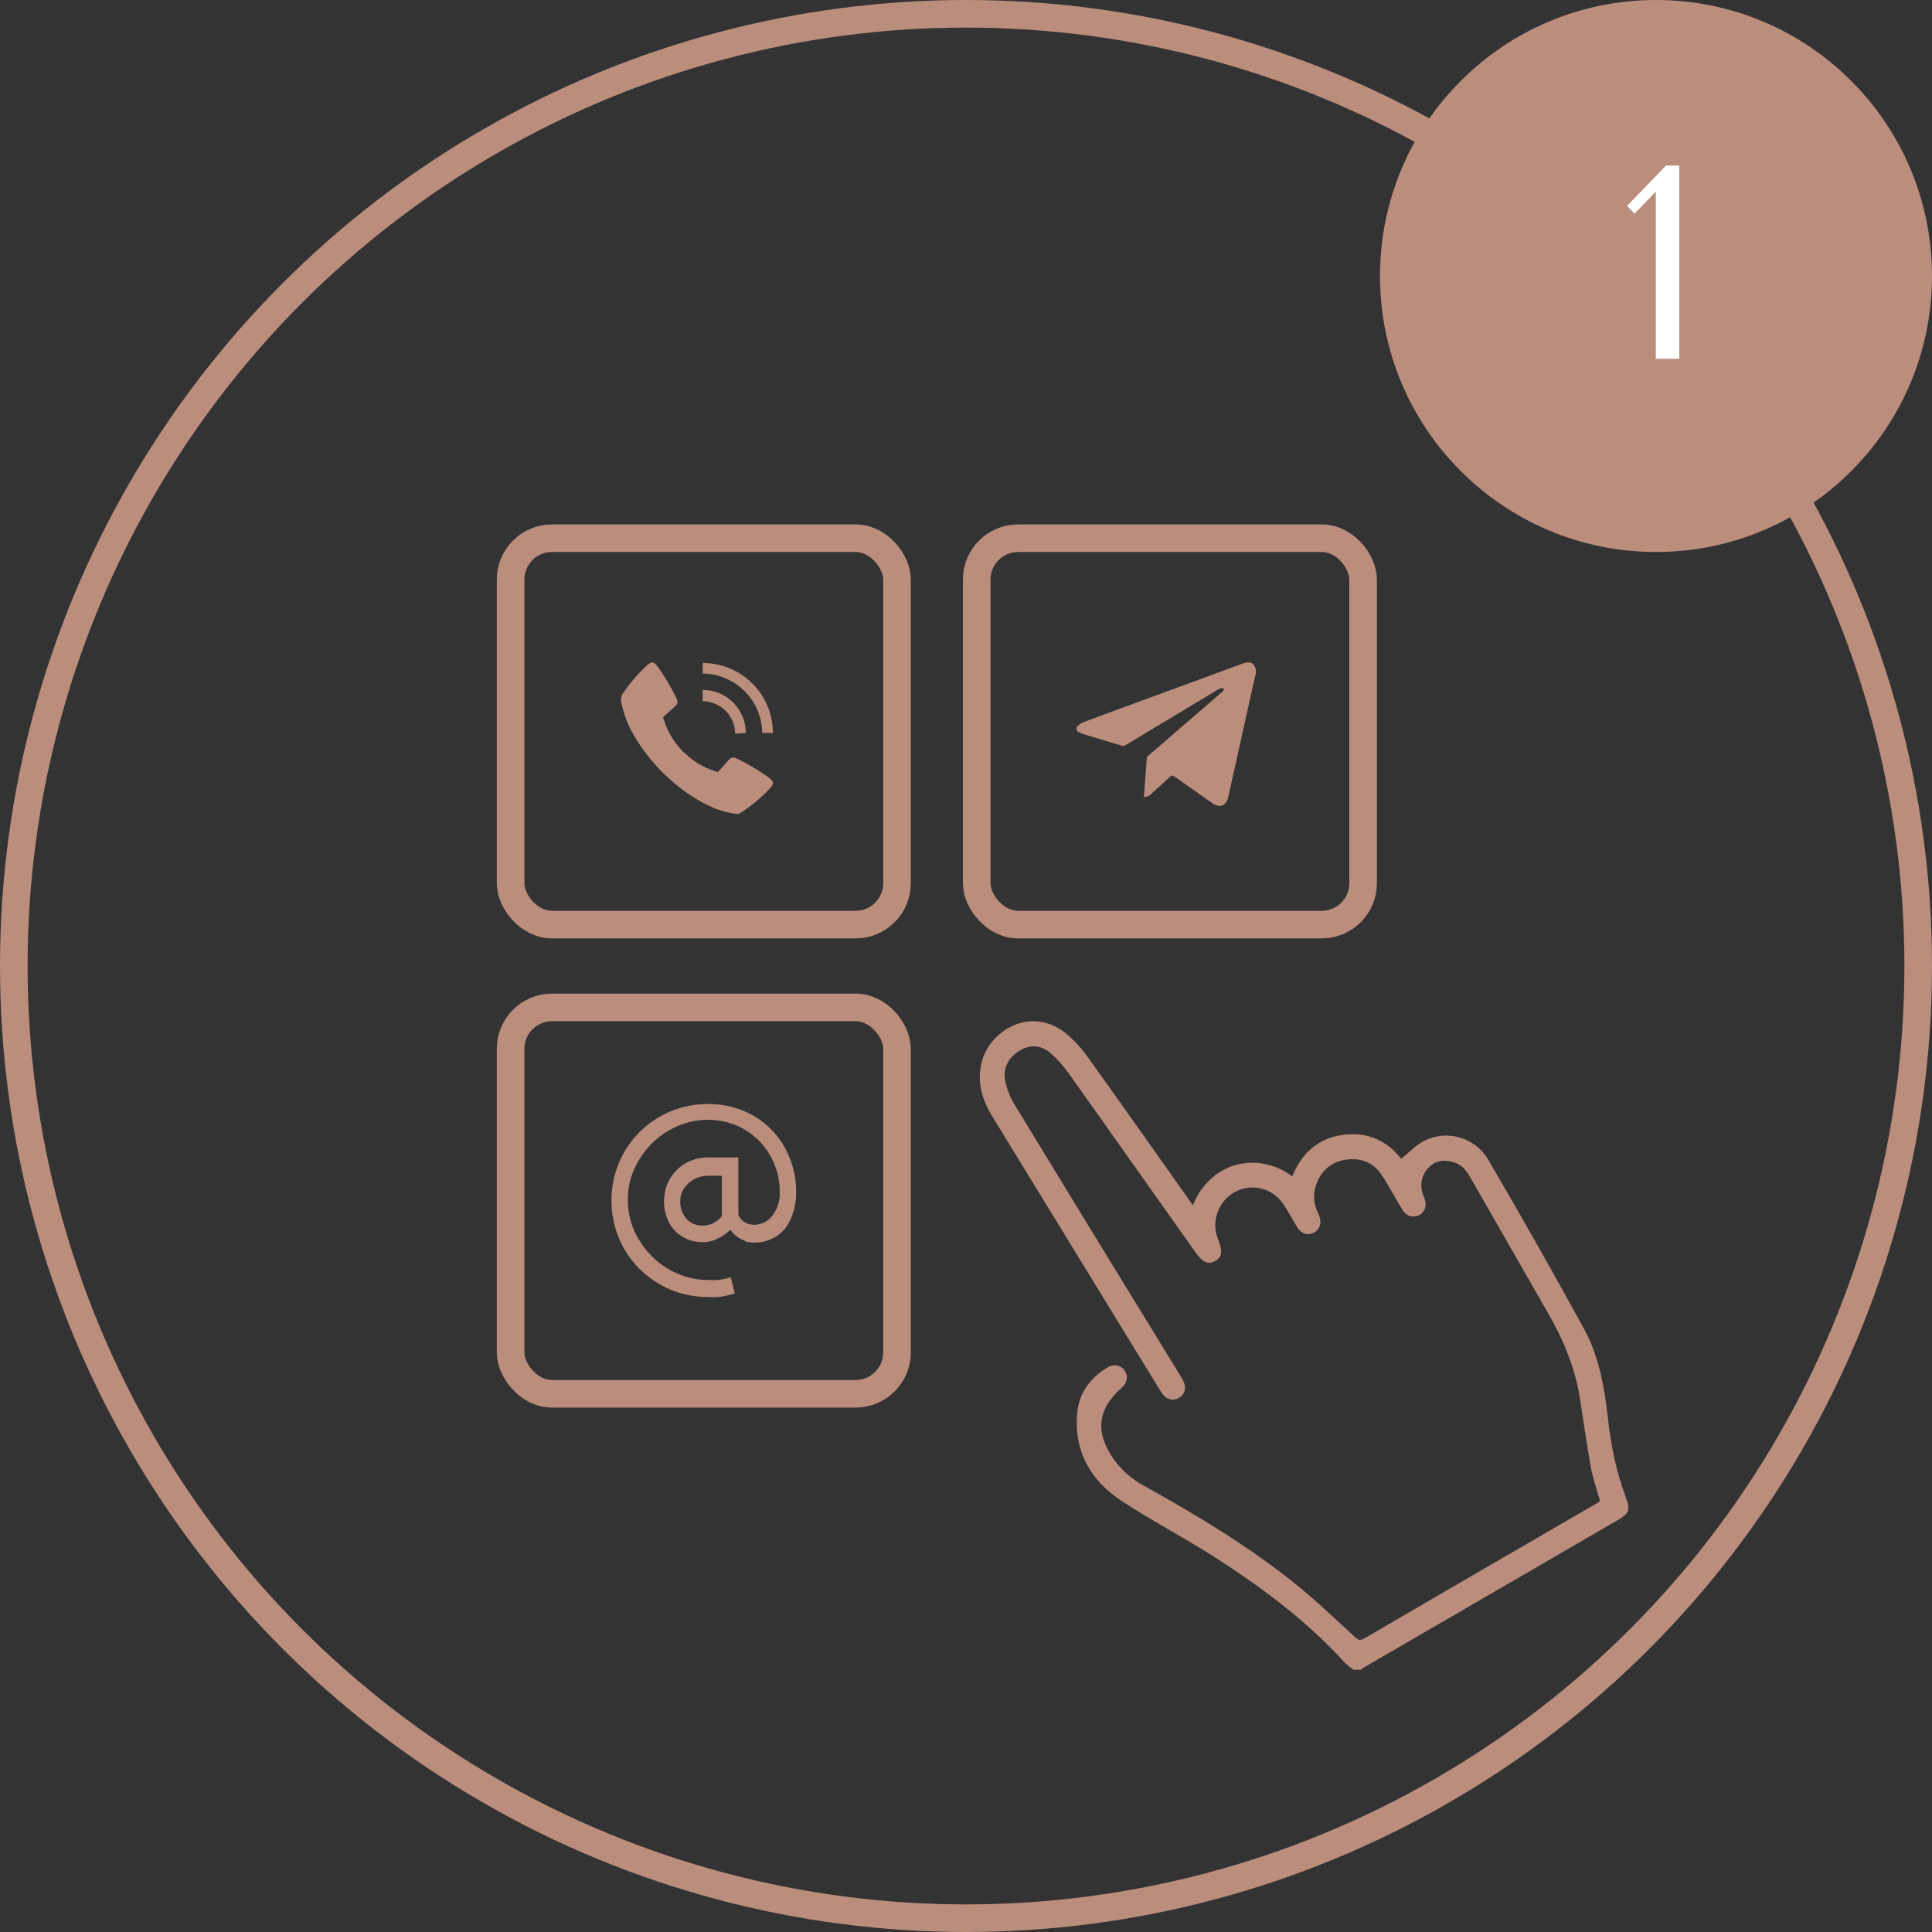
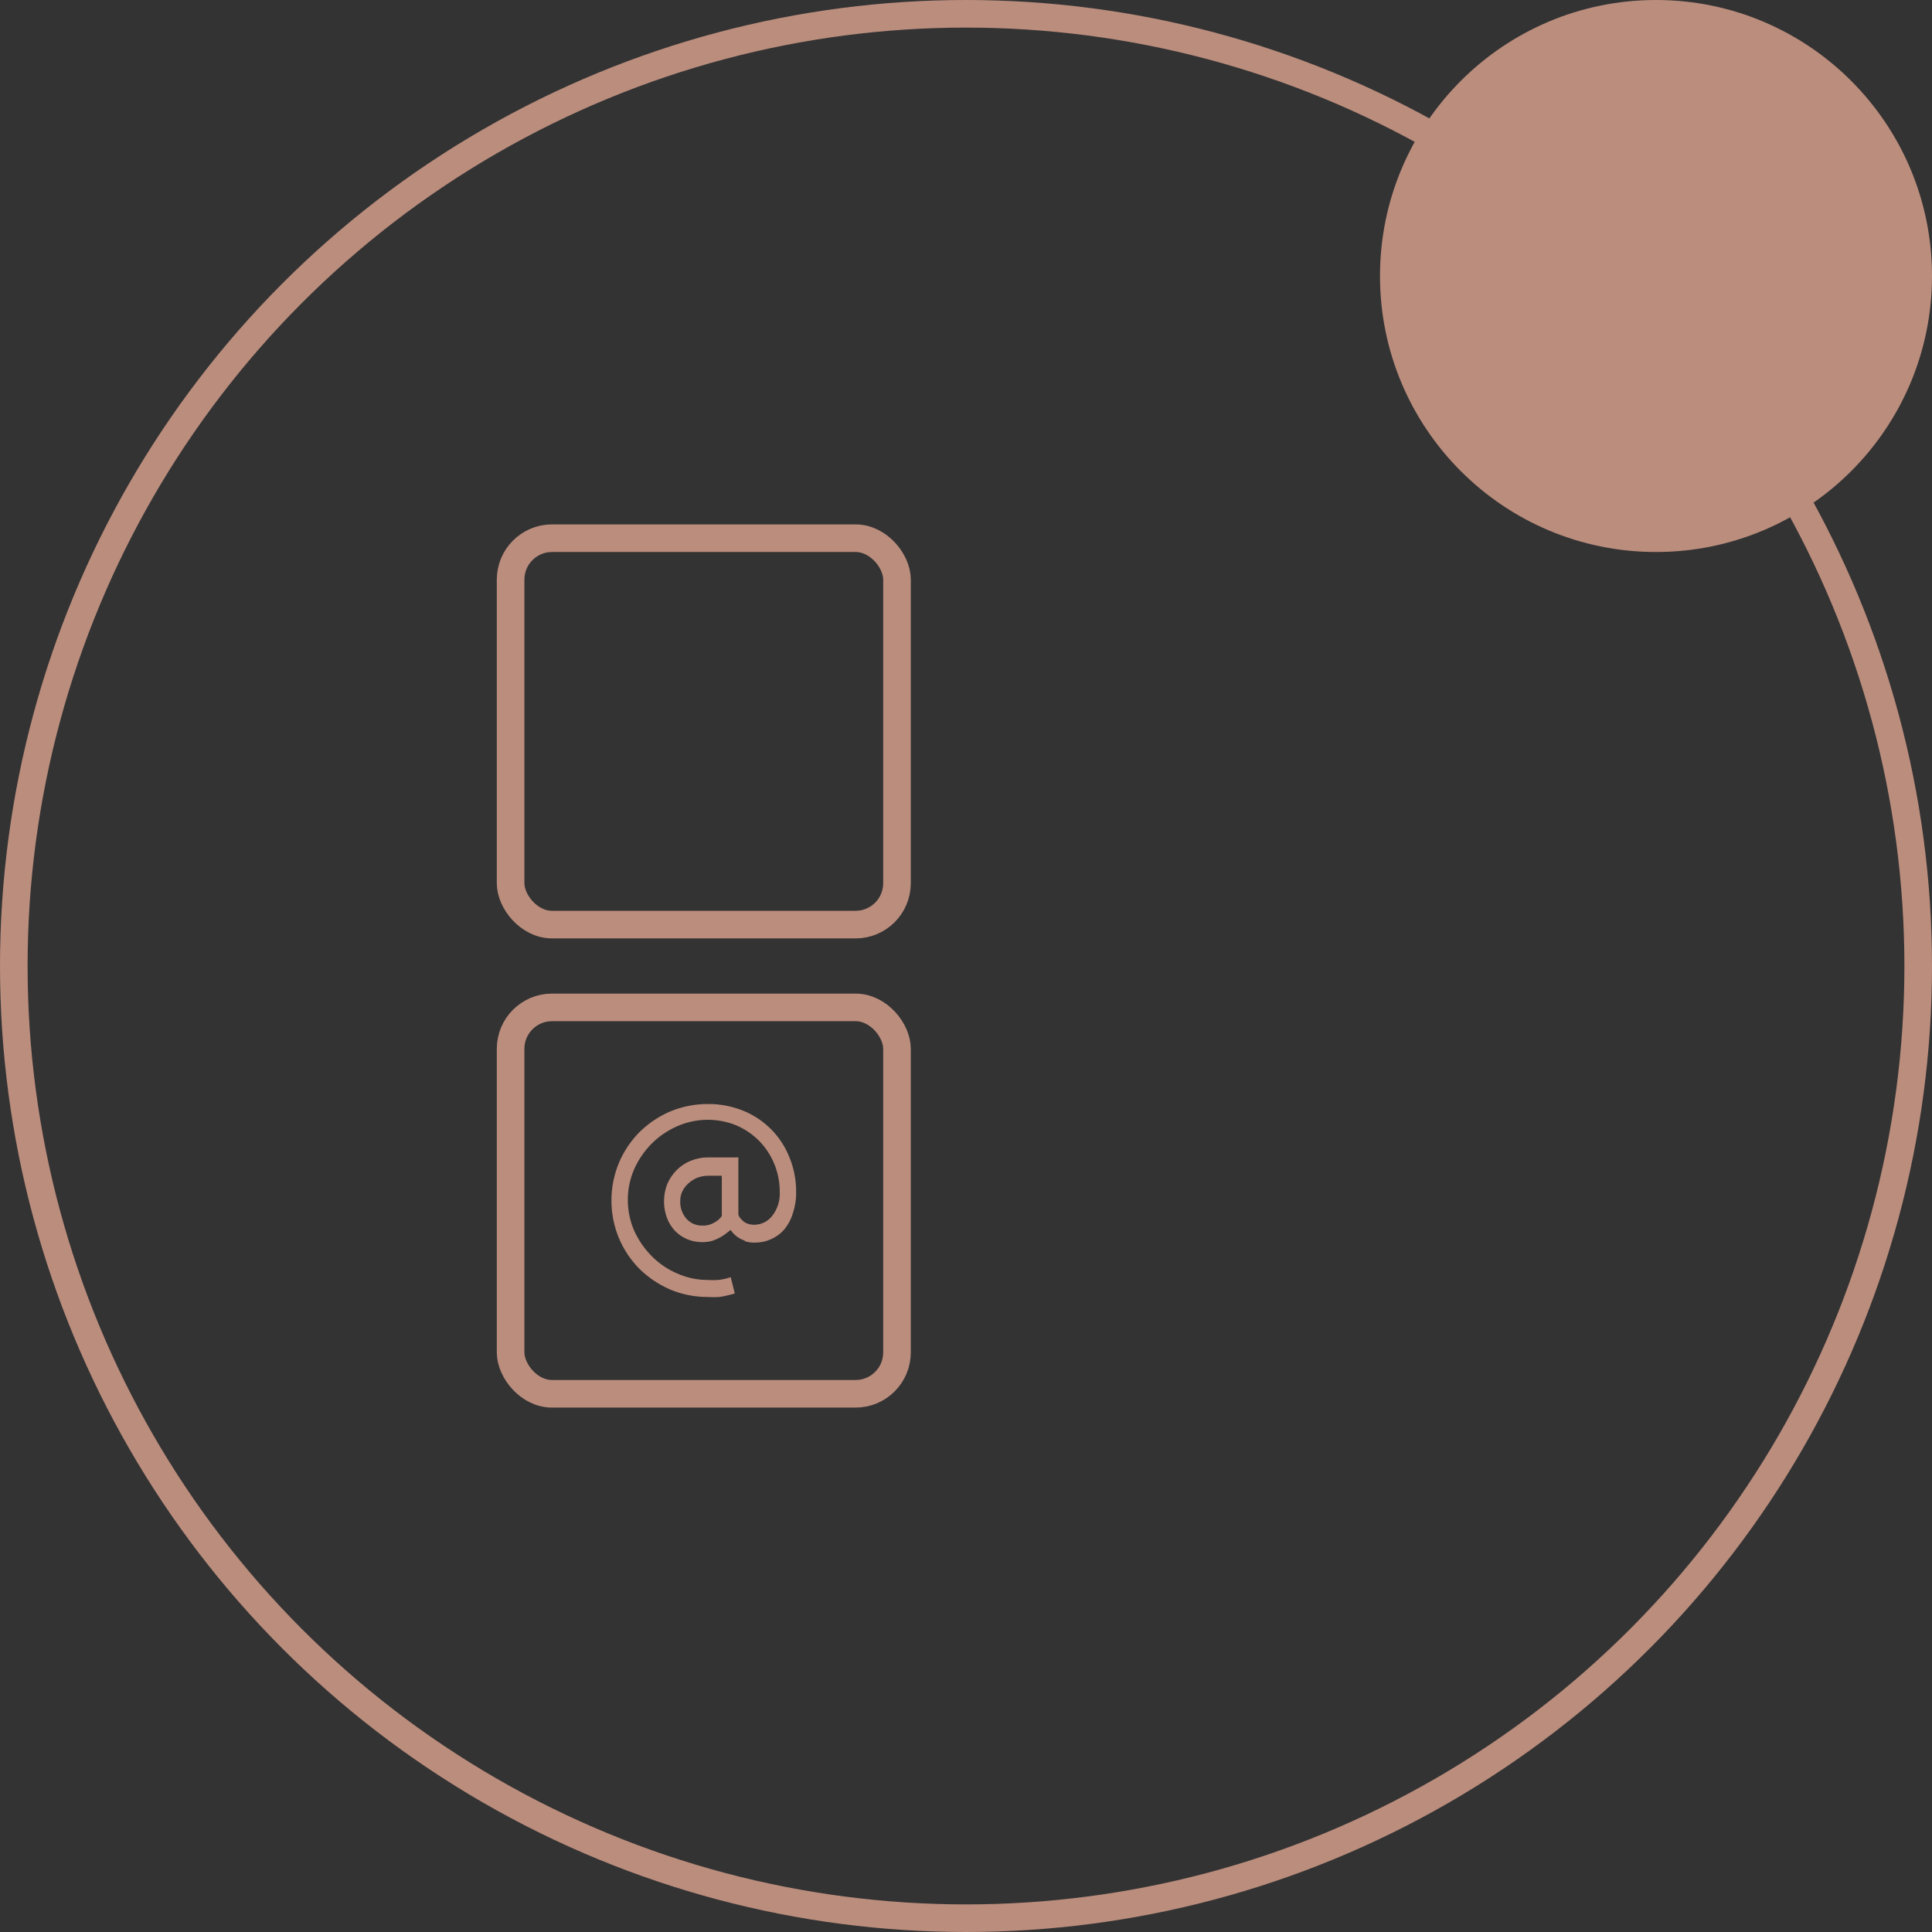
<svg xmlns="http://www.w3.org/2000/svg" width="140" height="140" viewBox="0 0 140 140" fill="none">
  <rect x="0" y="0" width="140" height="140" fill="#333333" stroke="none" />
  <circle cx="120" cy="20" r="20" fill="#BB8D7D" />
  <circle cx="70" cy="70" r="69" stroke="#BB8D7D" stroke-width="2" />
-   <path d="M121.687 26H119.987V13.88L118.447 15.48L117.907 14.92L120.727 12H121.687V26Z" fill="white" />
  <rect x="37" y="39" width="28" height="28" rx="3" stroke="#BB8D7D" stroke-width="2" />
  <rect x="37" y="73" width="28" height="28" rx="3" stroke="#BB8D7D" stroke-width="2" />
-   <rect x="70.777" y="39" width="28" height="28" rx="3" stroke="#BB8D7D" stroke-width="2" />
-   <path d="M54.043 53.114C54.044 52.705 53.964 52.298 53.808 51.919C53.651 51.541 53.421 51.196 53.131 50.906C52.84 50.617 52.495 50.387 52.116 50.231C51.736 50.074 51.33 49.995 50.919 49.996V50.813C51.541 50.819 52.137 51.068 52.577 51.507C53.017 51.946 53.266 52.541 53.271 53.162L54.043 53.114ZM56.005 53.114C56.006 52.448 55.876 51.787 55.62 51.171C55.365 50.555 54.99 49.996 54.517 49.525C54.045 49.054 53.484 48.681 52.866 48.427C52.248 48.173 51.587 48.044 50.919 48.047V48.807C52.059 48.82 53.15 49.277 53.956 50.083C54.763 50.888 55.221 51.976 55.233 53.114H56.005ZM53.443 59C53.5 59 53.595 58.943 53.681 58.895C54.452 58.397 55.158 57.806 55.786 57.136C56.11 56.785 56.091 56.623 55.7 56.338C55.016 55.846 54.293 55.41 53.538 55.035C53.081 54.816 53.005 54.835 52.662 55.225C52.471 55.453 52.271 55.672 52.071 55.9C52.024 55.957 51.976 55.957 51.9 55.9C51.158 55.691 50.472 55.321 49.89 54.816C49.029 54.112 48.402 53.164 48.09 52.097C48.07 52.073 48.059 52.043 48.059 52.011C48.059 51.98 48.07 51.95 48.09 51.926L48.795 51.298C49.147 50.985 49.166 50.918 48.966 50.49C48.585 49.716 48.139 48.975 47.633 48.275C47.574 48.204 47.511 48.137 47.442 48.075C47.393 48.027 47.326 48 47.257 48C47.187 48 47.121 48.027 47.071 48.075C46.987 48.121 46.91 48.179 46.842 48.246C46.207 48.846 45.638 49.512 45.147 50.233C45.081 50.328 45.035 50.435 45.014 50.548C44.993 50.661 44.996 50.778 45.023 50.89C45.181 51.698 45.471 52.475 45.88 53.191C46.654 54.544 47.663 55.748 48.861 56.746C49.717 57.487 50.681 58.093 51.719 58.544C52.252 58.766 52.812 58.913 53.386 58.981" fill="#BB8D7D" />
  <path d="M52.305 88.116C52.208 88.26 52.084 88.384 51.94 88.481C51.813 88.572 51.674 88.647 51.528 88.704C51.338 88.78 51.133 88.816 50.928 88.81C50.709 88.821 50.49 88.783 50.287 88.7C50.084 88.616 49.901 88.489 49.752 88.328C49.432 87.966 49.267 87.493 49.294 87.011C49.291 86.775 49.343 86.541 49.446 86.329C49.553 86.11 49.7 85.914 49.882 85.752C50.066 85.585 50.277 85.451 50.505 85.352C50.756 85.254 51.023 85.202 51.293 85.199H52.305V88.116ZM53.963 89.939C54.199 90.015 54.445 90.051 54.693 90.045C55.098 90.049 55.499 89.965 55.869 89.798C56.228 89.642 56.55 89.409 56.81 89.116C57.099 88.771 57.315 88.371 57.445 87.94C57.615 87.444 57.699 86.923 57.692 86.399C57.701 85.524 57.533 84.655 57.198 83.847C56.896 83.088 56.443 82.399 55.867 81.821C55.29 81.243 54.603 80.787 53.846 80.483C53.034 80.157 52.167 79.993 51.293 80C50.357 79.998 49.429 80.182 48.564 80.541C47.737 80.897 46.983 81.403 46.341 82.035C45.705 82.677 45.197 83.436 44.847 84.27C44.126 86.014 44.126 87.972 44.847 89.716C45.197 90.55 45.705 91.309 46.341 91.951C46.985 92.58 47.738 93.087 48.564 93.445C49.429 93.805 50.357 93.988 51.293 93.986C51.567 94.005 51.842 94.005 52.117 93.986C52.338 93.954 52.558 93.911 52.775 93.856C52.935 93.823 53.092 93.78 53.246 93.727L52.952 92.551L52.634 92.645C52.437 92.696 52.237 92.731 52.034 92.751C51.788 92.77 51.54 92.77 51.293 92.751C50.527 92.754 49.769 92.594 49.07 92.28C48.379 91.985 47.751 91.557 47.223 91.022C46.693 90.487 46.263 89.862 45.953 89.175C45.649 88.473 45.493 87.716 45.494 86.952C45.491 86.187 45.647 85.43 45.953 84.729C46.26 84.037 46.69 83.407 47.223 82.87C47.755 82.34 48.382 81.913 49.07 81.612C49.741 81.316 50.464 81.157 51.198 81.144C51.931 81.132 52.66 81.267 53.34 81.541C53.953 81.803 54.512 82.178 54.987 82.647C55.96 83.634 56.505 84.965 56.504 86.352C56.54 86.988 56.343 87.615 55.951 88.116C55.8 88.308 55.609 88.463 55.392 88.573C55.175 88.683 54.936 88.744 54.693 88.752C54.491 88.757 54.291 88.721 54.104 88.646C53.964 88.585 53.839 88.492 53.74 88.375C53.627 88.279 53.545 88.153 53.505 88.01V83.87H51.305C50.873 83.867 50.445 83.951 50.046 84.117C49.667 84.269 49.322 84.497 49.035 84.788C48.746 85.079 48.514 85.422 48.352 85.799C48.194 86.204 48.115 86.635 48.117 87.07C48.117 87.471 48.189 87.869 48.329 88.246C48.458 88.6 48.658 88.924 48.917 89.199C49.169 89.455 49.469 89.658 49.799 89.798C50.15 89.943 50.526 90.015 50.905 90.01C51.156 90.015 51.406 89.979 51.646 89.904C51.854 89.833 52.055 89.742 52.246 89.634C52.432 89.523 52.609 89.397 52.775 89.257L52.94 89.128L53.069 89.293C53.182 89.428 53.312 89.546 53.458 89.645C53.617 89.755 53.791 89.842 53.975 89.904" fill="#BB8D7D" />
-   <path d="M91 48.806C90.924 49.134 90.846 49.462 90.773 49.79C90.219 52.285 89.664 54.781 89.11 57.276C89.07 57.459 89.035 57.643 88.986 57.823C88.822 58.417 88.37 58.568 87.852 58.203C86.965 57.58 86.078 56.956 85.192 56.332C84.933 56.15 84.933 56.149 84.705 56.359C84.273 56.754 83.843 57.15 83.412 57.546C83.344 57.612 83.264 57.665 83.175 57.7C83.085 57.735 82.99 57.752 82.893 57.75C82.905 57.575 82.916 57.403 82.929 57.23C82.986 56.468 83.04 55.706 83.103 54.945C83.112 54.88 83.144 54.819 83.195 54.774C84.985 53.225 86.778 51.678 88.573 50.132C88.589 50.118 88.611 50.108 88.62 50.091C88.654 50.031 88.686 49.969 88.718 49.908C88.641 49.894 88.56 49.859 88.487 49.87C88.404 49.883 88.322 49.929 88.248 49.974C86.022 51.31 83.797 52.647 81.575 53.986C81.53 54.017 81.478 54.038 81.424 54.045C81.369 54.052 81.313 54.046 81.262 54.028C80.34 53.747 79.415 53.475 78.493 53.194C78.368 53.157 78.251 53.101 78.144 53.029C77.969 52.907 77.95 52.734 78.108 52.593C78.233 52.478 78.378 52.387 78.537 52.323C79.405 51.992 80.277 51.676 81.148 51.355C84.129 50.259 87.111 49.163 90.092 48.069C90.178 48.036 90.268 48.014 90.36 48.004C90.687 47.974 90.892 48.118 90.975 48.423C90.981 48.446 90.992 48.468 91 48.491V48.806Z" fill="#BB8D7D" />
-   <path d="M98.086 120.996C97.867 120.85 97.661 120.687 97.469 120.506C94.66 117.41 91.337 114.95 87.838 112.723C85.678 111.349 83.395 110.164 81.26 108.753C79.036 107.285 77.81 105.176 78.057 102.407C78.189 100.928 79.008 99.838 80.264 99.084C80.723 98.808 81.211 98.917 81.49 99.308C81.769 99.699 81.701 100.186 81.304 100.539C79.502 102.14 79.328 103.8 80.74 105.791C81.317 106.58 82.066 107.227 82.928 107.683C86.765 109.809 90.517 112.079 93.943 114.834C95.415 116.018 96.775 117.343 98.174 118.617C98.393 118.817 98.539 118.917 98.837 118.74C104.484 115.449 110.135 112.164 115.791 108.886C115.844 108.851 115.895 108.814 115.945 108.774C115.716 107.949 115.424 107.132 115.27 106.287C114.968 104.631 114.749 102.96 114.482 101.297C114.13 99.097 113.288 97.08 112.182 95.16C110.278 91.845 108.378 88.528 106.48 85.209C106.202 84.725 105.846 84.362 105.301 84.21C104.667 84.032 104.062 84.076 103.576 84.564C103.338 84.78 103.163 85.057 103.07 85.365C102.976 85.673 102.968 86.001 103.045 86.314C103.089 86.502 103.169 86.682 103.231 86.866C103.409 87.385 103.256 87.841 102.833 88.055C102.41 88.268 101.928 88.148 101.639 87.686C101.117 86.843 100.663 85.952 100.113 85.134C99.492 84.2 98.553 83.867 97.476 84.044C96.437 84.216 95.728 84.845 95.374 85.853C95.155 86.46 95.176 87.128 95.431 87.721C95.498 87.885 95.579 88.044 95.631 88.213C95.778 88.698 95.594 89.147 95.184 89.339C94.774 89.531 94.316 89.418 94.033 88.979C93.668 88.415 93.37 87.806 92.992 87.251C92.789 86.943 92.525 86.68 92.216 86.48C91.907 86.279 91.561 86.144 91.198 86.085C90.835 86.025 90.464 86.041 90.108 86.132C89.751 86.223 89.417 86.387 89.127 86.614C88.653 86.978 88.312 87.489 88.157 88.068C88.002 88.647 88.041 89.261 88.269 89.816C88.619 90.669 88.555 91.115 88.04 91.387C87.525 91.659 87.143 91.471 86.622 90.736C83.563 86.412 80.502 82.09 77.438 77.771C77.078 77.267 76.666 76.803 76.209 76.386C75.498 75.736 74.73 75.664 73.968 76.085C73.149 76.535 72.659 77.359 72.829 78.24C72.942 78.846 73.158 79.428 73.469 79.959C77.463 86.527 81.473 93.086 85.498 99.635C85.614 99.812 85.714 99.999 85.799 100.194C85.886 100.39 85.897 100.611 85.83 100.815C85.764 101.019 85.624 101.19 85.438 101.296C85.254 101.406 85.037 101.446 84.826 101.407C84.616 101.368 84.427 101.254 84.294 101.085C84.184 100.947 84.085 100.8 83.998 100.646C79.964 94.064 75.931 87.479 71.899 80.889C71.131 79.633 70.757 78.311 71.172 76.837C71.758 74.757 74.61 72.852 77.18 74.836C77.837 75.373 78.415 76.002 78.895 76.704C81.316 80.068 83.695 83.462 86.091 86.843C86.2 86.999 86.314 87.153 86.442 87.331C87.769 84.084 91.253 83.446 93.639 85.243C94.324 83.575 95.508 82.484 97.293 82.24C99.056 81.996 100.515 82.641 101.539 83.975C102.107 83.518 102.594 82.973 103.201 82.67C104 82.264 104.923 82.178 105.784 82.429C106.644 82.68 107.378 83.249 107.837 84.023C110.205 88.071 112.517 92.154 114.773 96.272C115.866 98.273 116.264 100.503 116.514 102.754C116.733 104.735 117.126 106.674 117.83 108.544C118.157 109.413 118.04 109.681 117.237 110.145C111.11 113.703 104.984 117.261 98.857 120.819C98.772 120.874 98.691 120.935 98.613 121L98.086 120.996Z" fill="#BB8D7D" />
</svg>